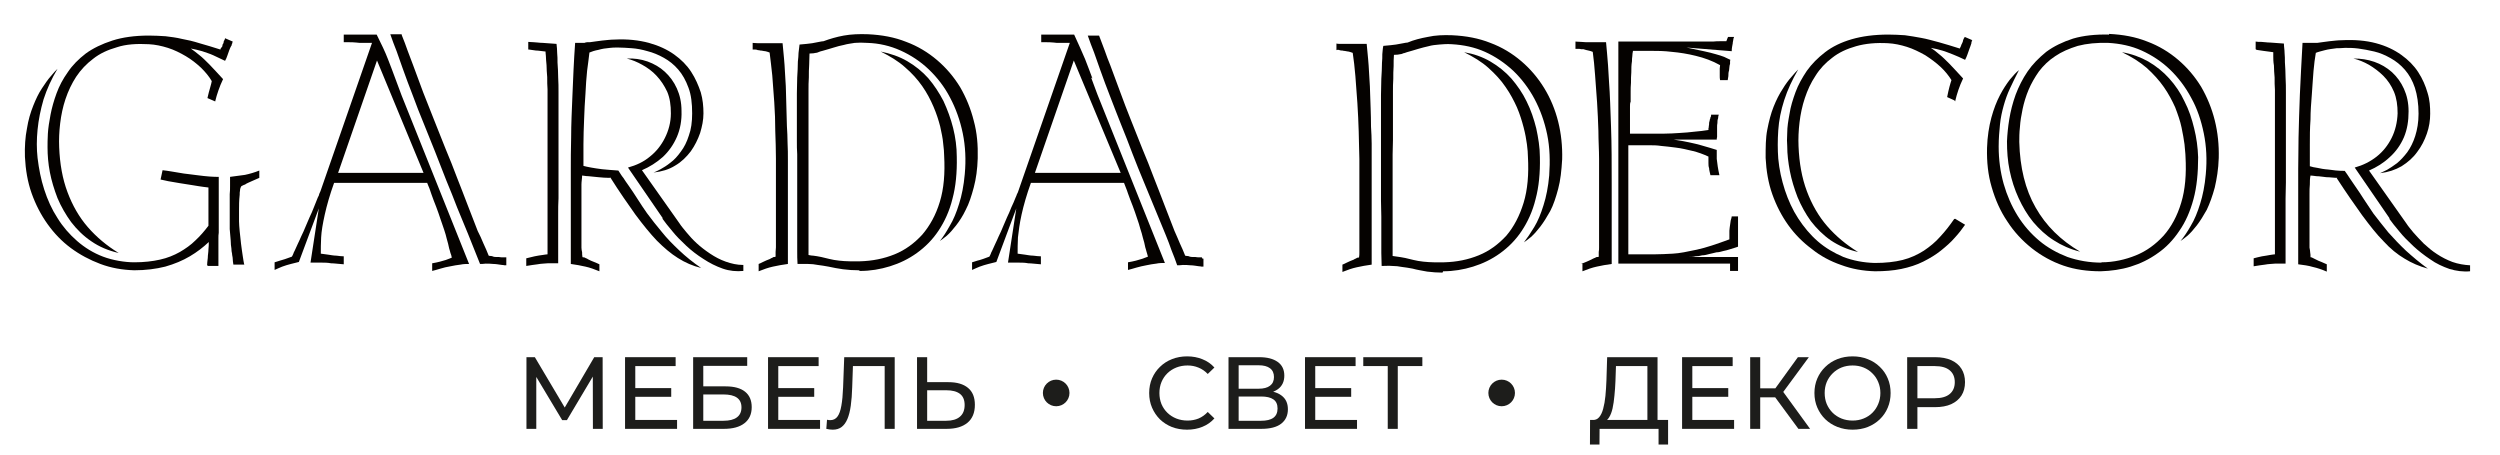
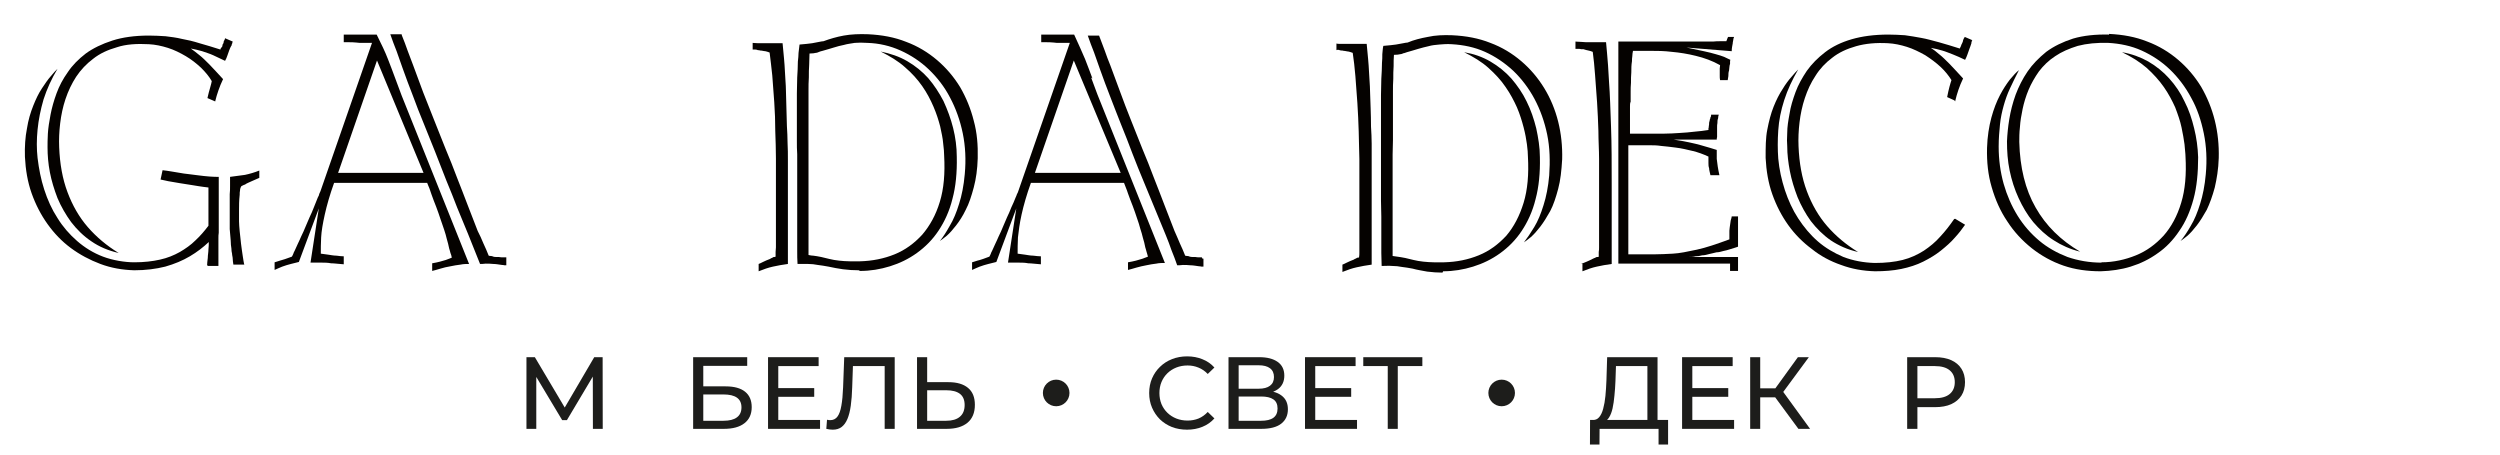
<svg xmlns="http://www.w3.org/2000/svg" width="752" height="137" viewBox="0 0 752 137" fill="none">
  <path d="M226.3 14.9C226.5 14.9 226.7 14.9 226.8 14.9C226.9 14.9 227.1 14.9 227.2 14.9C227.5 14.9 227.8 15 228 15.1C228.2 15.1 228.5 15.1 228.7 15.2C229.3 15.2 229.7 15.4 230.2 15.4C230.6 15.5 231 15.6 231.5 15.8C231.8 17.9 232 20.2 232.3 22.7C232.5 25.3 232.7 28 232.9 30.8C233.1 33.7 233.2 36.5 233.2 39.4C233.3 42.3 233.4 45 233.4 47.7C233.4 50.4 233.4 52.8 233.4 55.1V64.9C233.4 66.5 233.4 68.1 233.4 69.7C233.4 71.3 233.4 72.9 233.4 74.4C233.4 74.9 233.3 75.3 233.3 75.8C233.3 76.3 233.3 76.7 233.3 77.2C233.2 77.2 233.1 77.3 233 77.3C233 77.3 232.9 77.3 232.8 77.3C232.6 77.3 232.4 77.5 232.2 77.6C232 77.6 231.8 77.8 231.6 77.9C230.8 78.2 230.1 78.5 229.5 78.8C228.9 79.1 228.5 79.3 228.2 79.4V81.6C229.7 81 231.1 80.5 232.5 80.2C233.9 79.9 235.4 79.6 237 79.4V74.7C237 73.2 237 71.7 237 70.2V55.8C237 54.5 237 53.2 237 52C237 50.8 237 49.4 237 48.1C237 46.4 237 44.7 236.9 43C236.9 41.3 236.8 39.6 236.7 37.9C236.6 34.2 236.5 30.6 236.4 26.9C236.4 25.6 236.2 23.8 236.1 21.4C236 19 235.7 16.2 235.4 13C235.1 13 234.5 13 233.6 13C232.7 13 231.8 13 230.7 13C229.8 13 228.8 13 228.1 13C227.3 13 226.7 12.9 226.4 12.9V14.9H226.3ZM258.7 81.5C261.8 81.5 264.8 81 267.7 80.1C270.6 79.2 273.3 77.9 275.8 76.1C278.3 74.3 280.5 72.1 282.3 69.4C284.1 66.7 285.6 63.5 286.5 59.8C287.5 56.1 287.9 51.9 287.8 47.2C287.8 44.2 287.4 41.3 286.7 38.5C286 35.7 285 33 283.8 30.4C282.5 27.9 281 25.6 279.2 23.5C277.4 21.5 275.3 19.8 272.9 18.4C270.5 17 267.8 16.1 264.9 15.5C267.7 16.9 270.2 18.4 272.2 20.2C274.3 22 276 23.9 277.4 25.9C278.8 27.9 279.9 30 280.8 32.1C281.7 34.2 282.3 36.1 282.8 38C283.2 39.9 283.6 41.6 283.7 43.1C283.9 44.6 284 45.9 284 46.8C284.3 52.2 283.9 56.8 282.7 60.7C281.5 64.7 279.7 67.9 277.4 70.6C275 73.2 272.3 75.2 269.1 76.5C265.9 77.8 262.4 78.5 258.7 78.6C257.7 78.6 256.7 78.6 255.6 78.6C254.5 78.6 253.4 78.5 252.4 78.4C251.3 78.3 250.4 78.1 249.5 77.9C248.7 77.7 247.9 77.5 247 77.3C246.1 77.1 245.3 77 244.6 76.9C243.9 76.9 243.4 76.7 243.2 76.7V74.3C243.2 73.5 243.2 72.7 243.2 71.8C243.2 70.6 243.2 69.4 243.2 68.1C243.2 66.9 243.2 65.6 243.2 64.4V46.2C243.2 44.8 243.2 43.3 243.2 41.8C243.2 40.3 243.2 38.8 243.2 37.3V27.1C243.2 25.9 243.2 24.6 243.3 23.3C243.3 22 243.3 20.7 243.4 19.5C243.4 18.3 243.5 17.2 243.5 16.1C244.4 16.1 245 16 245.4 15.9C245.8 15.9 246.1 15.7 246.4 15.6C246.6 15.5 247 15.4 247.4 15.3C248.6 15 249.7 14.6 250.8 14.3C251.8 14 252.8 13.7 253.9 13.5C254.9 13.2 256 13.1 257.1 12.9C258.2 12.8 259.5 12.8 260.9 12.9C264.4 13 267.8 13.8 270.9 15.2C274 16.6 276.9 18.5 279.4 20.9C281.9 23.3 284.1 26.1 285.8 29.4C287.5 32.6 288.8 36.2 289.6 40.1C290.4 44 290.6 48.1 290.2 52.4C289.9 55.8 289.3 58.8 288.5 61.3C287.7 63.9 286.8 66.1 285.7 67.9C284.7 69.7 283.7 71.3 282.7 72.5C283.2 72.2 283.9 71.6 284.8 70.9C285.7 70.1 286.6 69.1 287.6 67.8C288.6 66.5 289.6 65 290.5 63.1C291.5 61.2 292.2 59 292.9 56.4C293.6 53.8 294 50.9 294.1 47.6C294.2 43.7 293.9 39.9 292.9 36.3C292 32.7 290.6 29.3 288.8 26.2C286.9 23.1 284.6 20.4 281.9 18.1C279.2 15.8 276.1 13.9 272.6 12.6C269.1 11.2 265.3 10.5 261.1 10.3C258.5 10.2 256 10.3 253.8 10.7C251.6 11.1 249.6 11.7 247.7 12.4C247.4 12.4 246.9 12.5 246.4 12.6C245.9 12.7 245.2 12.8 244.3 13C243.4 13.1 242.1 13.3 240.5 13.4C240.4 14.3 240.3 15.1 240.2 15.9C240.2 16.7 240.1 17.6 240 18.5C240 20 239.9 21.7 239.8 23.3C239.8 24.9 239.7 26.5 239.7 28.1C239.7 29.7 239.7 31.6 239.7 33.3C239.7 35.1 239.7 36.9 239.7 38.6V42.5C239.7 43.8 239.7 45.1 239.8 46.4V55C239.8 56.6 239.8 58.2 239.8 59.8C239.8 61.4 239.8 63 239.8 64.6V71.6C239.8 72.9 239.8 74.2 239.8 75.5C239.8 76.8 239.8 78.1 239.9 79.4C241.1 79.4 242.1 79.4 243.1 79.4C244.1 79.4 245 79.5 246 79.7C247 79.8 248 80 249.2 80.2C250.6 80.5 252.1 80.8 253.6 81C255.2 81.2 256.7 81.3 258.3 81.3" fill="#050200" />
-   <path d="M183.3 53.5C182.2 53.5 181.1 53.4 180 53.3C178.9 53.2 177.9 53.1 177 53C176.1 53 175.5 52.8 175.1 52.8C175.1 53.7 174.9 54.6 174.9 55.5C174.9 56.4 174.9 57.4 174.9 58.4C174.9 59.4 174.9 60.6 174.9 61.7C174.9 62.8 174.9 63.9 174.9 65C174.9 66.6 174.9 68.2 174.9 69.8C174.9 71.4 174.9 73 174.9 74.5C174.9 75 175 75.4 175.1 75.9C175.1 76.3 175.1 76.8 175.2 77.3C175.2 77.3 175.2 77.4 175.4 77.4C175.4 77.4 175.4 77.4 175.6 77.4C175.8 77.4 176.1 77.6 176.3 77.7C176.5 77.7 176.7 77.9 176.9 78C177.5 78.3 178.1 78.6 178.7 78.8C179.3 79 179.8 79.3 180.3 79.5V81.6C178.8 81 177.5 80.5 176.1 80.2C174.7 79.9 173.3 79.6 171.7 79.4C171.7 78.6 171.7 77.8 171.7 77C171.7 76.2 171.7 75.4 171.7 74.7V55.7C171.7 54.8 171.7 53.2 171.7 50.7C171.7 48.2 171.7 45.1 171.8 41.3C171.8 37.5 172 33.2 172.2 28.4C172.4 23.6 172.6 18.4 173 12.9H175.8C176.1 12.8 176.3 12.7 176.6 12.7H177.4C178.6 12.5 179.8 12.4 181.1 12.2C182.3 12.1 183.6 11.9 184.9 11.9C188.8 11.7 192.2 12.1 195.2 12.9C198.1 13.7 200.7 14.9 202.8 16.4C204.9 17.9 206.6 19.6 207.9 21.6C209.2 23.6 210.1 25.7 210.8 27.8C211.4 29.9 211.6 32 211.6 34.1C211.6 36.1 211.2 38 210.6 40C209.9 42 209 43.8 207.8 45.5C206.5 47.2 205 48.7 203.1 49.8C201.2 51 199.1 51.6 196.6 51.9C197.1 51.7 197.8 51.4 198.7 50.9C199.6 50.4 200.6 49.8 201.7 48.9C202.8 48.1 203.8 47 204.8 45.6C205.8 44.3 206.6 42.7 207.2 40.8C207.9 38.9 208.2 36.7 208.2 34.1C208.2 31.1 207.9 28.5 207.1 26.4C206.3 24.2 205.3 22.4 204 20.9C202.7 19.4 201.3 18.3 199.7 17.4C198.1 16.5 196.4 15.8 194.8 15.4C193.1 14.9 191.5 14.6 190 14.5C188.5 14.4 187.1 14.3 186 14.3C184.9 14.3 184 14.3 183.5 14.4C182.2 14.5 181 14.7 180 15C178.9 15.2 178 15.5 177.3 15.8C177.1 17.4 176.9 19.2 176.6 21.3C176.4 23.4 176.2 25.8 176.1 28.3C175.9 30.8 175.8 33.3 175.7 35.9C175.6 38.5 175.5 41 175.5 43.4C175.5 45.8 175.5 47.9 175.5 49.9C176.1 50.1 176.9 50.2 177.8 50.4C178.7 50.6 179.8 50.7 181.1 50.9C182.4 51 184.1 51.2 186 51.3C186.5 52 186.9 52.8 187.5 53.5C188 54.3 188.5 55 189 55.7C190 57.1 190.9 58.5 191.8 59.9C192.7 61.3 193.6 62.7 194.6 64.1C196 66 197.5 67.9 199.1 69.8C200.6 71.7 202.4 73.5 204.3 75.3C206.2 77.1 208.4 78.9 210.9 80.6C208.4 80 206.1 79 203.9 77.6C201.8 76.3 199.7 74.5 197.6 72.4C195.6 70.3 193.4 67.6 191.1 64.5C188.9 61.4 186.3 57.7 183.6 53.4M199.2 65.7C200 66.8 201 68.1 202.2 69.5C203.4 71 204.8 72.4 206.4 73.9C208 75.4 209.7 76.7 211.6 77.9C213.4 79.1 215.4 80.1 217.4 80.8C219.4 81.5 221.5 81.7 223.6 81.5V79.7C221.7 79.7 220 79.3 218.3 78.7C216.6 78.1 215.1 77.3 213.6 76.3C212.1 75.3 210.8 74.3 209.6 73.2C208.4 72.1 207.4 71 206.5 69.9C205.6 68.8 204.9 68 204.4 67.2L193.1 51.2C195.4 50.2 197.5 48.9 199.4 47.2C201.2 45.5 202.6 43.5 203.6 41.2C204.6 38.9 205.1 36.2 205 33.4C205 30.8 204.5 28.6 203.6 26.6C202.7 24.6 201.5 23 200 21.6C198.5 20.2 196.7 19.2 194.8 18.5C192.8 17.8 190.7 17.5 188.5 17.6C190.1 18 191.6 18.6 193.2 19.5C194.8 20.4 196.2 21.4 197.5 22.8C198.8 24.2 199.8 25.7 200.7 27.6C201.5 29.5 201.8 31.6 201.8 34.1C201.8 36.8 201.1 39.3 200 41.5C198.9 43.7 197.4 45.6 195.5 47.1C193.6 48.7 191.4 49.7 188.9 50.4L199.4 65.7H199.2ZM159.1 14.9C159.7 15 160.4 15.1 161.2 15.2C162 15.2 162.9 15.4 164.1 15.5C164.1 15.6 164.1 16 164.2 16.8C164.2 17.5 164.3 18.5 164.4 19.6C164.4 20.7 164.5 21.9 164.6 23.2C164.6 24.5 164.6 25.7 164.7 26.9C164.7 28.6 164.7 30.3 164.7 32V46C164.7 47.4 164.7 48.8 164.7 50.2C164.7 51.6 164.7 53 164.7 54.4C164.7 55.8 164.7 57.7 164.7 59.3C164.7 60.9 164.7 62.6 164.7 64.2V76.5C164.4 76.5 163.9 76.6 163.2 76.7C162.5 76.8 161.7 76.9 160.8 77.1C159.9 77.3 159.1 77.5 158.3 77.7V80C159.6 79.8 160.7 79.6 161.7 79.5C162.7 79.3 163.7 79.3 164.7 79.2C165.7 79.2 166.7 79.2 167.9 79.2C167.9 77.9 167.9 76.6 167.9 75.3C167.9 74 167.9 72.7 167.9 71.4V64.4C167.9 62.8 167.9 61.2 168 59.6C168 58 168 56.4 168 54.8C168 53.4 168 51.9 168 50.5C168 49 168 47.6 168 46.2V38.4C168 36.6 168 34.8 168 33.1C168 31.3 168 29.6 168 27.9C168 26.3 168 24.8 167.9 23.3C167.9 21.8 167.8 20.3 167.7 18.8C167.7 17.8 167.7 16.9 167.6 16C167.6 15 167.5 14.1 167.4 13.2C165.8 13.1 164.4 13 163.3 12.9C162.2 12.9 161.3 12.7 160.6 12.7C159.9 12.7 159.3 12.6 158.9 12.6V14.9H159.1Z" fill="#050200" />
  <path d="M120.8 10.3H117.4C118 12 118.6 13.7 119.3 15.4C119.9 17.1 120.5 18.8 121.1 20.5C122.1 23.3 123.1 26 124.2 28.8C125.2 31.6 126.3 34.3 127.4 37C128.6 39.9 129.7 42.8 130.9 45.7C132 48.6 133.2 51.5 134.3 54.4C135.4 57.1 136.5 59.7 137.5 62.4C138.6 65 139.7 67.7 140.8 70.4C141.4 71.9 142 73.4 142.6 74.9C143.2 76.4 143.8 77.9 144.4 79.4C144.8 79.4 145.4 79.4 146.1 79.3C146.8 79.3 147.5 79.3 148.4 79.4C149.3 79.4 150.1 79.6 151 79.7C151.2 79.7 151.5 79.7 151.7 79.8C151.9 79.8 152.1 79.8 152.3 79.8V77.4C152.3 77.4 152.1 77.4 152 77.4C151.9 77.4 151.8 77.4 151.7 77.4C151.4 77.4 151.1 77.4 150.8 77.4C150.5 77.4 150.2 77.3 150 77.3C149.7 77.3 149.5 77.3 149.2 77.3C149 77.3 148.7 77.3 148.4 77.2C148.2 77.1 147.9 77 147.7 77C147.5 77 147.2 77 147 76.9C146.5 75.7 146 74.4 145.4 73.2C144.9 71.9 144.3 70.7 143.7 69.5C142.7 66.8 141.6 64.2 140.6 61.5C139.6 58.8 138.5 56.1 137.5 53.5C136.4 50.5 135.2 47.6 134 44.7C132.8 41.8 131.7 38.8 130.5 35.9C129.4 33.2 128.4 30.5 127.3 27.8C126.3 25.1 125.3 22.4 124.3 19.7C123.7 18.2 123.2 16.7 122.6 15.2C122.1 13.7 121.5 12.2 120.9 10.7M128.6 55.3C129 56.2 129.4 57.2 129.8 58.5C130.2 59.7 130.7 60.9 131.2 62.2C131.7 63.5 132.1 64.7 132.5 65.9C132.9 67.1 133.3 68.2 133.6 69.1C133.9 70 134.2 71 134.4 71.9C134.7 72.8 134.9 73.8 135.1 74.7C135.2 75.1 135.4 75.6 135.5 76.1C135.7 76.5 135.8 77 135.9 77.5C135.6 77.6 135 77.9 134.1 78.2C133.1 78.5 131.8 78.9 130 79.2V81.5C130.7 81.3 131.6 81.1 132.5 80.8C133.4 80.5 134.4 80.3 135.5 80.1C136.5 79.9 137.5 79.7 138.5 79.6C139.4 79.4 140.3 79.4 141.1 79.4L120.8 28.7C120.2 27 119.5 25.3 118.9 23.6C118.3 21.9 117.5 19.9 116.7 17.8C115.9 15.7 114.7 13.2 113.3 10.4H103.4V12.7C103.7 12.7 104.2 12.7 104.9 12.7C105.6 12.7 106.3 12.7 107.2 12.8C107.5 12.8 107.9 12.9 108.2 12.9C108.5 12.9 108.8 12.9 109.1 12.9H110.5C111 12.9 111.4 12.9 111.9 12.9L96.4 57.5C96.3 57.8 96.1 58.1 96 58.4C96 58.7 95.8 59 95.6 59.4C95.2 60.4 94.8 61.4 94.4 62.4C94 63.4 93.6 64.4 93.1 65.4C92.7 66.3 92.3 67.3 91.9 68.2C91.5 69.2 91.1 70.1 90.6 71.1C90.3 71.9 89.9 72.6 89.6 73.3C89.3 74 88.9 74.8 88.6 75.5C88.5 75.7 88.3 76 88.2 76.4C88.1 76.7 87.9 77 87.8 77.2C86.2 77.8 85 78.2 84.2 78.4C83.4 78.7 82.8 78.8 82.6 78.9V81.2C83.3 80.9 84.1 80.5 84.9 80.2C85.8 79.9 86.6 79.6 87.5 79.4C88.4 79.2 89.2 79 89.9 78.8L95.9 62.7L93.4 79C94 79 94.6 79 95.1 79C95.6 79 96.3 79 97 79C97.7 79 98.5 79 99.6 79.2C100.6 79.2 101.8 79.4 103.4 79.5V77.1C102.7 77.1 102 77 101.2 76.9C100.3 76.9 99.5 76.7 98.7 76.6C97.9 76.5 97.1 76.4 96.5 76.3C96.5 74.9 96.5 73.3 96.6 71.4C96.7 69.5 97.1 67.2 97.7 64.5C98.3 61.8 99.2 58.6 100.5 55H128.5L128.6 55.3ZM101.7 52L113.4 18.2L127.4 52H101.7Z" fill="#050200" />
  <path d="M73.5 79.8C73.3 79 73.2 78.1 73 76.9C72.8 75.8 72.7 74.6 72.5 73.3C72.4 72 72.2 70.8 72.1 69.6C72 68.4 71.9 67.4 71.9 66.6C71.9 65.7 71.9 64.5 71.9 63.2C71.9 61.9 71.9 60.3 72.1 58.6C72.1 58.1 72.1 57.7 72.2 57.3C72.2 56.9 72.3 56.5 72.6 56L73.4 55.6C73.6 55.6 73.8 55.5 74 55.3C74.2 55.2 74.4 55.1 74.6 55C75.2 54.7 75.8 54.5 76.4 54.2C76.9 54 77.5 53.7 78 53.5V51.3C76.5 51.9 75.1 52.3 73.7 52.6C72.3 52.8 70.8 53 69.2 53.2C69.2 54 69.2 54.9 69.2 55.8C69.2 56.7 69.2 57.6 69.1 58.4V61.8C69.1 63 69.1 64.3 69.1 65.5C69.1 66.7 69.1 67.9 69.1 68.9C69.2 70.3 69.3 71.4 69.4 72.4C69.4 73.3 69.5 74.1 69.6 74.7C69.6 75.3 69.7 75.9 69.8 76.3C69.8 76.8 70 77.3 70 77.8C70 78.3 70.1 78.9 70.2 79.6H73.5V79.8ZM64.7 30.5L62.4 29.5C62.7 28.3 62.9 27.3 63.2 26.4C63.5 25.5 63.6 24.8 63.7 24.4C62.9 23 61.8 21.7 60.5 20.4C59.1 19.1 57.6 17.9 55.9 16.9C54.2 15.9 52.4 15 50.5 14.4C48.6 13.8 46.7 13.4 44.8 13.3C41.2 13.1 37.9 13.3 35.2 14.2C32.4 15 30 16.1 28 17.7C26 19.2 24.3 21 22.9 23.1C21.6 25.1 20.5 27.4 19.7 29.8C18.9 32.2 18.4 34.6 18.1 37.1C17.8 39.6 17.7 42 17.8 44.3C18 49.3 18.8 53.8 20.3 57.8C21.8 61.8 23.8 65.3 26.4 68.3C29 71.3 32.1 73.9 35.7 76.1C32.6 75.4 29.8 74.2 27.5 72.6C25.1 71 23.1 69 21.4 66.8C19.8 64.6 18.4 62.2 17.3 59.6C16.3 57 15.5 54.4 15 51.8C14.5 49.2 14.3 46.7 14.3 44.3C14.3 43.3 14.3 41.9 14.4 40.2C14.5 38.5 14.8 36.6 15.2 34.5C15.6 32.4 16.2 30.3 17 28.1C17.8 25.9 18.9 23.8 20.4 21.7C21.8 19.6 23.6 17.8 25.8 16.1C28 14.5 30.7 13.2 33.8 12.2C36.9 11.2 40.6 10.7 44.8 10.7C46.5 10.7 48.2 10.8 49.8 10.9C51.4 11.1 53.1 11.3 54.7 11.7C56.4 12 58.1 12.4 60 13C61.9 13.5 64 14.2 66.3 14.9C66.3 14.7 66.4 14.5 66.6 14.3C66.8 14.1 66.9 14 66.9 13.8C66.9 13.6 66.9 13.4 67.1 13.2C67.2 13 67.3 12.8 67.3 12.5C67.3 12.5 67.3 12.3 67.5 12.1C67.6 11.9 67.7 11.6 67.7 11.5L70 12.5C70 12.5 70 12.6 69.9 12.8C69.9 13 69.8 13.2 69.7 13.4C69.7 13.6 69.7 13.7 69.5 13.9C69.4 14.1 69.3 14.3 69.2 14.5C69.1 14.7 69.1 14.9 69 15C68.8 15.6 68.6 16.2 68.4 16.7C68.2 17.3 68 17.8 67.7 18.3C66.4 17.7 65.2 17.1 64.1 16.6C63 16.1 61.9 15.8 60.8 15.4C59.7 15.1 58.6 14.8 57.4 14.6C58.3 15.2 59.1 15.9 60 16.6C60.9 17.3 61.9 18.3 63 19.4C64.1 20.6 65.5 22 67.1 23.8C66.5 25 66.1 26.1 65.7 27.2C65.3 28.3 65 29.4 64.7 30.6M62.5 80C62.5 80 62.7 80 63 80C63.3 80 63.7 80 64.2 80C64.7 80 65.2 80 65.7 80C65.7 79.7 65.7 79.3 65.7 78.8C65.7 78.3 65.7 77.7 65.7 77C65.7 76.4 65.7 75.7 65.7 75.1C65.7 74.5 65.7 73.9 65.7 73.4C65.7 72.9 65.7 72.1 65.7 71.6C65.7 71.1 65.7 70.6 65.8 70C65.8 69.4 65.8 68.6 65.8 67.5C65.8 66.4 65.8 66 65.8 65.4C65.8 64.8 65.8 64.1 65.8 63.5C65.8 62.9 65.8 62.2 65.8 61.4C65.8 60 65.8 58.7 65.8 57.3C65.8 55.9 65.8 54.5 65.8 53.2C65.1 53.2 64.2 53.2 63 53.1C61.9 53 60.7 52.9 59.3 52.7C58 52.5 56.7 52.4 55.3 52.2C54 52 52.8 51.8 51.7 51.6C50.6 51.4 49.7 51.3 48.9 51.2L48.3 54C48.8 54.1 49.6 54.3 50.6 54.5C51.6 54.7 52.8 54.9 54.1 55.1C55.4 55.3 56.7 55.5 57.9 55.7C59.2 55.9 60.2 56.1 61.1 56.2C62 56.3 62.5 56.4 62.7 56.4V61.3C62.7 62.4 62.7 63.5 62.7 64.6C62.7 65.7 62.7 66.8 62.7 67.9C61.5 69.5 60.2 71 58.8 72.3C57.4 73.7 55.8 74.8 54.1 75.8C52.3 76.8 50.4 77.6 48.1 78.1C45.9 78.6 43.3 78.9 40.4 78.9C37.5 78.9 33.9 78.3 31 77.2C28.1 76.1 25.5 74.5 23.2 72.5C20.9 70.5 18.9 68.2 17.3 65.6C15.6 63 14.3 60.1 13.3 57C12.3 53.9 11.7 50.8 11.3 47.5C11 44.8 11 42 11.3 39C11.6 36 12.2 33 13.1 29.9C14.1 26.8 15.5 23.7 17.3 20.7C16.8 21.2 16.1 21.9 15.3 22.9C14.4 23.9 13.6 25.1 12.6 26.6C11.6 28.1 10.8 29.8 10 31.8C9.2 33.8 8.5 36.1 8.1 38.7C7.6 41.2 7.4 44.1 7.5 47.2C7.7 51.1 8.3 54.7 9.5 58.1C10.7 61.5 12.3 64.6 14.3 67.4C16.3 70.2 18.6 72.6 21.3 74.6C24 76.6 27 78.2 30.2 79.4C33.4 80.6 36.8 81.2 40.4 81.3C43.8 81.3 46.9 80.9 49.7 80.2C52.5 79.4 54.9 78.4 57.1 77.1C59.3 75.8 61.1 74.4 62.8 72.8C62.8 73.4 62.8 74.2 62.7 75C62.7 75.9 62.5 76.7 62.5 77.6C62.4 78.5 62.3 79.2 62.3 79.7" fill="#050200" />
  <path d="M311.3 52L323 18.2L337.1 52H311.3ZM328.6 23.6C328 21.9 327.2 19.9 326.4 17.8C325.5 15.7 324.4 13.2 323.1 10.4H313.2V12.7C313.5 12.7 314 12.7 314.7 12.7C315.3 12.7 316.1 12.7 317 12.8C317.3 12.8 317.6 12.9 317.9 12.9C318.2 12.9 318.5 12.9 318.9 12.9H320.4C320.8 12.9 321.3 12.9 321.8 12.9L306.3 57.5C306.2 57.8 306.1 58.1 305.9 58.4C305.8 58.7 305.7 59 305.5 59.4C305.1 60.4 304.7 61.4 304.2 62.4C303.8 63.4 303.4 64.4 302.9 65.4C302.5 66.3 302.1 67.3 301.7 68.2C301.3 69.2 300.9 70.1 300.4 71.1C300.1 71.9 299.7 72.6 299.4 73.3C299.1 74 298.7 74.8 298.4 75.5C298.3 75.7 298.1 76 298 76.4C297.9 76.7 297.7 77 297.6 77.2C296 77.8 294.9 78.2 294 78.4C293.2 78.7 292.6 78.8 292.4 78.9V81.2C293.1 80.9 293.9 80.5 294.7 80.2C295.6 79.9 296.4 79.6 297.3 79.4C298.2 79.2 299 79 299.7 78.8L305.7 62.7L303.2 79C303.8 79 304.4 79 304.9 79C305.4 79 306.1 79 306.7 79C307.4 79 308.3 79 309.3 79.2C310.3 79.2 311.5 79.4 313.1 79.5V77.1C312.4 77.1 311.7 77 310.8 76.9C309.9 76.9 309.1 76.7 308.3 76.6C307.5 76.5 306.7 76.4 306.1 76.3C306.1 74.9 306.1 73.3 306.2 71.4C306.4 69.5 306.7 67.2 307.3 64.5C307.9 61.8 308.8 58.6 310.1 55H338.1C338.4 55.9 338.9 56.9 339.3 58.2C339.7 59.4 340.2 60.6 340.7 61.9C341.2 63.2 341.6 64.4 342 65.6C342.4 66.8 342.8 67.9 343 68.8C343.3 69.7 343.6 70.7 343.8 71.6C344.1 72.5 344.3 73.4 344.5 74.4C344.6 74.8 344.8 75.3 344.9 75.8C345 76.2 345.2 76.7 345.3 77.2C345 77.3 344.3 77.6 343.4 77.9C342.5 78.2 341.1 78.6 339.3 78.9V81.2C340 81 340.9 80.8 341.8 80.5C342.8 80.2 343.8 80 344.8 79.8C345.8 79.6 346.8 79.4 347.8 79.3C348.7 79.1 349.6 79.1 350.4 79.1L330.1 28.4C329.5 26.7 328.8 25 328.2 23.3" fill="#050200" />
  <path d="M361.5 77.4C361.4 77.4 361.3 77.4 361.2 77.4C360.9 77.4 360.6 77.4 360.3 77.4C360 77.4 359.7 77.3 359.5 77.3C359.2 77.3 359 77.3 358.7 77.3C358.5 77.3 358.2 77.3 357.9 77.2C357.7 77.1 357.4 77 357.2 77C357 77 356.7 77 356.5 76.9C356 75.7 355.5 74.4 354.9 73.2C354.4 71.9 353.8 70.7 353.3 69.5C352.3 66.8 351.2 64.2 350.2 61.5C349.2 58.8 348.1 56.1 347.1 53.5C346 50.5 344.8 47.6 343.6 44.7C342.4 41.8 341.3 38.8 340.1 35.9C339 33.2 338 30.5 337 27.8C336 25.1 335 22.4 334 19.7C333.4 18.2 332.8 16.7 332.3 15.2C331.7 13.7 331.2 12.2 330.6 10.7H327.2C327.8 12.4 328.4 14.1 329.1 15.8C329.7 17.5 330.3 19.2 330.9 20.9C331.9 23.7 332.9 26.4 334 29.2C335.1 32 336.1 34.7 337.2 37.4C338.4 40.3 339.5 43.2 340.6 46.1C341.7 49 342.9 51.9 344.1 54.8C345.2 57.5 346.3 60.1 347.4 62.8C348.5 65.4 349.6 68.1 350.7 70.8C351.3 72.3 351.9 73.8 352.4 75.3C353 76.8 353.6 78.3 354.1 79.8C354.5 79.8 355.1 79.8 355.8 79.7C356.5 79.7 357.3 79.7 358.1 79.8C359 79.8 359.8 80 360.7 80.1C360.9 80.1 361.1 80.1 361.4 80.2C361.6 80.2 361.8 80.2 362 80.2V77.8C361.9 77.8 361.8 77.8 361.7 77.8" fill="#050200" />
  <path d="M632.1 78.9C635.8 78.9 639.3 78.1 642.5 76.8C645.7 75.5 648.4 73.5 650.8 70.9C653.1 68.3 654.9 65 656.1 61C657.3 57.1 657.7 52.4 657.4 47.1C657.4 46.2 657.2 44.9 657.1 43.4C656.9 41.9 656.6 40.2 656.2 38.3C655.8 36.4 655.1 34.4 654.3 32.3C653.4 30.3 652.3 28.2 650.9 26.2C649.5 24.2 647.8 22.3 645.7 20.4C643.6 18.6 641.2 17.1 638.3 15.7C641.2 16.2 643.9 17.2 646.2 18.5C648.6 19.9 650.7 21.6 652.5 23.6C654.3 25.6 655.9 27.9 657.1 30.5C658.4 33 659.3 35.7 660 38.6C660.7 41.4 661.1 44.3 661.2 47.3C661.2 52 660.8 56.2 659.8 59.9C658.8 63.6 657.4 66.8 655.5 69.5C653.7 72.2 651.5 74.5 649 76.2C646.5 78 643.8 79.3 640.9 80.2C638 81.1 635 81.5 631.9 81.6C627.9 81.6 624.2 81.1 620.7 79.9C617.2 78.7 614 76.9 611.2 74.7C608.3 72.4 605.8 69.7 603.8 66.6C601.7 63.5 600.2 60.1 599.1 56.3C598 52.6 597.6 48.7 597.7 44.5C597.8 41.1 598.3 38 599 35.4C599.7 32.8 600.6 30.5 601.6 28.6C602.6 26.7 603.6 25.2 604.6 23.9C605.6 22.7 606.5 21.7 607.3 21.1C606.3 23 605.4 24.9 604.6 26.6C603.8 28.3 603.2 30 602.7 31.8C602.2 33.6 601.8 35.4 601.6 37.4C601.4 39.4 601.2 41.6 601.2 44.1C601.2 48 601.7 51.7 602.7 55.3C603.7 58.8 605.1 62 606.9 64.9C608.7 67.8 610.9 70.3 613.4 72.4C615.9 74.5 618.8 76.1 621.9 77.3C625.1 78.4 628.5 79 632.2 79M634.4 10.4C630.3 10.3 626.7 10.7 623.6 11.6C620.5 12.6 617.8 13.9 615.5 15.6C613.3 17.4 611.4 19.3 609.9 21.5C608.4 23.7 607.2 26.1 606.3 28.5C605.4 31 604.8 33.4 604.4 35.8C604 38.2 603.8 40.4 603.7 42.5C603.7 45.5 603.9 48.4 604.5 51.3C605.1 54.2 606 57 607.2 59.6C608.4 62.2 609.8 64.6 611.6 66.8C613.4 68.9 615.4 70.8 617.8 72.3C620.1 73.8 622.8 75 625.7 75.7C619.9 72.3 615.4 67.9 612.3 62.4C609.2 57 607.6 50.4 607.4 42.7C607.4 41.4 607.4 39.9 607.6 38.2C607.7 36.5 608 34.7 608.4 32.8C608.8 30.9 609.4 28.9 610.2 27C611 25.1 612.1 23.2 613.3 21.5C614.6 19.8 616.2 18.2 618.2 16.9C620.1 15.6 622.4 14.6 625 13.8C627.7 13.1 630.7 12.8 634.2 12.9C637.7 13.1 641.1 13.8 644.2 15.2C647.3 16.6 650.2 18.5 652.7 20.9C655.2 23.3 657.4 26.2 659.1 29.4C660.9 32.6 662.1 36.2 662.9 40.1C663.7 44 663.9 48.1 663.5 52.4C663.2 55.8 662.6 58.8 661.8 61.3C661 63.9 660.1 66.1 659 67.9C658 69.7 656.9 71.3 655.9 72.5C656.4 72.2 657.1 71.6 658 70.9C658.9 70.1 659.8 69.1 660.8 67.8C661.8 66.5 662.8 64.9 663.8 63.1C664.7 61.2 665.5 59 666.2 56.4C666.8 53.8 667.3 50.9 667.4 47.5C667.5 43.6 667.1 39.8 666.2 36.2C665.3 32.6 663.9 29.2 662.1 26.1C660.2 23 657.9 20.3 655.2 18C652.5 15.7 649.4 13.8 645.9 12.5C642.4 11.1 638.6 10.4 634.4 10.2" fill="#050200" />
  <path d="M588.1 65.8L591.1 67.6C590.2 68.9 589.2 70.2 588 71.5C586.8 72.9 585.4 74.1 583.8 75.4C582.3 76.6 580.5 77.7 578.5 78.7C576.5 79.7 574.3 80.4 571.9 80.9C569.5 81.4 566.8 81.6 564 81.6C560.4 81.5 557 80.9 553.8 79.7C550.6 78.6 547.6 77 545 74.9C542.3 72.9 539.9 70.5 537.9 67.7C535.9 64.9 534.3 61.8 533.1 58.4C531.9 55 531.3 51.4 531.1 47.5C531.1 44.3 531.1 41.5 531.6 39C532.1 36.4 532.7 34.1 533.5 32.1C534.3 30.1 535.2 28.3 536.2 26.8C537.1 25.3 538 24.1 538.9 23.1C539.7 22.1 540.4 21.4 540.9 20.9C539.1 24 537.7 27 536.7 30.1C535.7 33.2 535.1 36.2 534.9 39.2C534.7 42.2 534.7 45 534.9 47.7C535.2 51 535.9 54.1 536.9 57.2C537.9 60.2 539.2 63.1 540.9 65.7C542.6 68.3 544.5 70.6 546.8 72.6C549.1 74.6 551.7 76.1 554.5 77.3C557.4 78.4 560.5 79 563.9 79.1C567.1 79.1 569.9 78.8 572.3 78.2C574.7 77.6 576.8 76.6 578.7 75.4C580.5 74.2 582.2 72.8 583.6 71.2C585.1 69.6 586.5 67.8 587.8 65.9M588.1 30.5C588.4 29.3 588.7 28.1 589.1 27C589.5 25.9 589.9 24.8 590.5 23.6C588.9 21.8 587.5 20.4 586.4 19.2C585.3 18.1 584.3 17.1 583.4 16.4C582.5 15.6 581.6 14.9 580.8 14.4C582 14.6 583.2 14.9 584.2 15.2C585.3 15.5 586.4 16 587.5 16.4C588.6 16.8 589.8 17.4 591.1 18C591.4 17.5 591.6 16.9 591.8 16.4C592 15.9 592.2 15.3 592.4 14.7C592.5 14.5 592.6 14.2 592.7 13.9C592.8 13.6 592.9 13.3 593 13C593 12.8 593 12.6 593.1 12.5C593.1 12.3 593.1 12.2 593.3 12.1L591 11.1C590.9 11.3 590.8 11.5 590.7 11.6C590.7 11.8 590.5 11.9 590.5 12.1C590.5 12.3 590.4 12.6 590.3 12.8C590.2 13.1 590.1 13.2 590 13.4C590 13.6 589.8 13.8 589.8 14C589.7 14.2 589.6 14.3 589.5 14.6C587.2 13.9 585.1 13.2 583.2 12.7C581.3 12.2 579.6 11.7 577.9 11.4C576.2 11.1 574.6 10.8 573 10.6C571.4 10.5 569.7 10.4 568 10.4C563.8 10.4 560.1 10.9 557 11.8C553.9 12.7 551.2 14 549 15.7C546.8 17.4 545 19.2 543.5 21.3C542.1 23.4 540.9 25.5 540.1 27.7C539.3 29.9 538.6 32.1 538.3 34.2C537.9 36.3 537.6 38.2 537.6 39.9C537.5 41.6 537.5 43 537.6 44C537.6 46.4 537.9 48.9 538.4 51.5C538.9 54.1 539.7 56.7 540.7 59.3C541.8 61.9 543.1 64.3 544.7 66.5C546.4 68.7 548.4 70.7 550.7 72.3C553.1 73.9 555.8 75.1 558.9 75.8C555.3 73.6 552.2 71 549.6 68C547 65 545 61.5 543.5 57.5C542 53.5 541.2 49 541 44C540.9 41.7 541 39.3 541.3 36.8C541.6 34.3 542.1 31.9 542.9 29.5C543.7 27.1 544.7 24.9 546.1 22.8C547.4 20.7 549.1 18.9 551.1 17.4C553.1 15.8 555.5 14.7 558.3 13.9C561.1 13.1 564.3 12.8 567.9 13C569.8 13.1 571.7 13.5 573.6 14.1C575.5 14.7 577.3 15.6 579.1 16.6C580.8 17.7 582.3 18.8 583.7 20.1C585.1 21.4 586.2 22.8 587 24.1C586.9 24.5 586.6 25.2 586.4 26.1C586.2 27 585.9 28 585.7 29.2L587.9 30.2L588.1 30.5Z" fill="#050200" />
  <path d="M476 79.4V81.6C477.5 81 478.9 80.5 480.3 80.2C481.7 79.9 483.2 79.6 484.8 79.4C484.8 78.6 484.8 77.8 484.8 77C484.8 76.2 484.8 75.4 484.8 74.7V65.7C484.8 64.1 484.8 62.4 484.8 60.7C484.8 59.1 484.8 57.4 484.8 55.7C484.8 49.2 484.8 43.4 484.6 38.2C484.4 33 484.3 28.5 484 24.7C483.8 20.9 483.6 18 483.4 16C483.2 13.9 483.1 12.9 483.1 12.7C482.8 12.7 482.2 12.7 481.3 12.7C480.5 12.7 479.5 12.7 478.4 12.7C477.4 12.7 476.4 12.7 475.6 12.6C474.8 12.6 474.2 12.5 473.9 12.5V14.7C474.1 14.7 474.2 14.7 474.4 14.7C474.6 14.7 474.7 14.7 474.8 14.7C475.1 14.7 475.4 14.7 475.6 14.8C475.8 14.8 476.1 14.8 476.3 14.8C476.8 15 477.4 15.1 477.8 15.2C478.2 15.3 478.7 15.4 479.1 15.6C479.4 17.7 479.6 20 479.8 22.6C480 25.2 480.2 27.9 480.4 30.8C480.6 33.7 480.7 36.6 480.8 39.4C480.8 42.3 481 45.1 481 47.8C481 50.5 481 52.9 481 55.1V64.9C481 66.5 481 68.1 481 69.7C481 71.3 481 72.9 481 74.4C481 74.9 481 75.3 480.9 75.8C480.9 76.2 480.9 76.7 480.9 77.2C480.9 77.2 480.8 77.3 480.7 77.3C480.7 77.3 480.5 77.3 480.4 77.3C480.2 77.3 479.9 77.5 479.7 77.6C479.5 77.6 479.3 77.8 479 77.9C478.4 78.2 477.8 78.5 477.3 78.7C476.7 78.9 476.2 79.2 475.6 79.4" fill="#050200" />
  <path d="M490.3 40.5V34.7C490.3 34.5 490.3 34.2 490.3 34C490.3 33.8 490.3 33.6 490.3 33.4C490.3 32.9 490.3 32.5 490.3 32C490.3 31.5 490.3 31 490.5 30.6C490.5 29.7 490.5 28.7 490.5 27.8C490.5 26.8 490.5 25.9 490.6 24.9C490.6 23.8 490.6 22.8 490.7 21.7C490.7 20.6 490.7 19.6 490.9 18.4C490.9 18 490.9 17.4 491 16.9C491 16.4 491.1 15.8 491.2 15.3H496.6C498.5 15.3 500.5 15.3 502.9 15.6C505.2 15.8 507.7 16.2 510.1 16.8C512.6 17.4 515.1 18.3 517.4 19.6C517.4 20 517.3 20.3 517.3 20.6C517.3 20.9 517.3 21.2 517.3 21.6C517.3 22 517.3 22.3 517.3 22.8C517.3 23.2 517.3 23.7 517.4 24.1H519.7C519.7 23.7 519.9 23.2 519.9 22.7C519.9 22.2 519.9 21.8 520.1 21.2C520.1 20.9 520.2 20.5 520.2 20.2C520.2 19.9 520.3 19.5 520.4 19.2C520.4 19 520.4 18.8 520.4 18.6C520.4 18.4 520.4 18.2 520.5 18C519.9 17.7 519.3 17.4 518.6 17.1C517.9 16.8 517.1 16.6 516.1 16.3C515.1 16 513.9 15.7 512.5 15.4C511.1 15.1 509.3 14.7 507.3 14.3L520.9 15.4C520.9 14.4 521.1 13.7 521.2 13.1C521.2 12.6 521.4 12.1 521.4 11.8C521.4 11.5 521.6 11.3 521.6 11.1H519.8C519.7 11.3 519.6 11.6 519.5 11.8C519.5 12 519.3 12.2 519.3 12.4H517.5C516.8 12.4 516 12.4 515.3 12.5C514.6 12.5 513.8 12.5 513.1 12.5H508.4C507.6 12.5 506.9 12.5 506.1 12.5C505.3 12.5 504.6 12.5 503.8 12.5H486.8V79.3H520.4V81C520.4 81.2 520.4 81.4 520.4 81.5H522.8V81.1C522.8 81 522.8 80.8 522.8 80.7V78.4C522.8 78.2 522.8 78 522.8 77.9V77.3H508C508.7 77.3 509.3 77.3 510 77.1C510.7 77.1 511.3 77 512 76.8C512.7 76.8 513.5 76.6 514.2 76.4C514.9 76.2 515.7 76.1 516.3 75.9C517 75.9 517.7 75.7 518.4 75.5C519 75.4 519.7 75.2 520.3 75C520.7 74.9 521.2 74.7 521.6 74.6C522 74.5 522.5 74.3 522.8 74.2V65.1H520.9C520.9 65.3 520.8 65.7 520.6 66.3C520.5 66.9 520.4 67.6 520.3 68.4C520.3 68.7 520.2 69.1 520.2 69.4V70.4C520.2 70.7 520.2 71 520.2 71.2V72C516.4 73.4 513.2 74.5 510.4 75.1C507.6 75.7 505.2 76.2 503.2 76.3C501.2 76.4 499.4 76.5 497.8 76.5H489.8V43.7H496.6C497.3 43.7 498.4 43.7 499.7 43.9C501 44 502.5 44.2 504.1 44.4C505.8 44.6 507.4 45 509.1 45.4C510.8 45.8 512.4 46.4 513.9 47.1C513.9 47.9 513.9 48.5 513.9 49C513.9 49.5 513.9 50.1 514.1 50.6C514.1 51.1 514.3 51.8 514.5 52.7H517.2C517 51.7 516.8 50.9 516.7 50.1C516.6 49.3 516.5 48.6 516.4 47.8C516.4 47 516.4 46.1 516.4 45.1C515.4 44.8 513.9 44.3 511.7 43.7C509.6 43.1 506.8 42.5 503.5 42H516.4C516.4 41.7 516.4 41.5 516.5 41.2C516.5 41 516.5 40.7 516.5 40.4V39.3C516.5 38.9 516.5 38.6 516.5 38.2C516.5 37.9 516.5 37.4 516.6 37C516.6 36.5 516.6 36.1 516.8 35.6C516.8 35.2 516.9 34.8 517 34.5H514.7C514.7 34.8 514.7 35.1 514.5 35.3C514.5 35.6 514.4 35.8 514.3 36C514.3 36.4 514.1 36.7 514.1 37C514.1 37.3 514.1 37.6 514 38C514 38.2 514 38.4 513.9 38.6C513.9 38.8 513.9 39 513.9 39.1C512.6 39.3 511.2 39.5 509.8 39.6C508.3 39.8 506.8 39.9 505.2 40C503.6 40.1 502.1 40.2 500.6 40.2C499.2 40.2 497.8 40.2 496.6 40.2H489.8L490.3 40.5Z" fill="#050200" />
  <path d="M401.8 15C402 15 402.1 15 402.3 15C402.4 15 402.6 15 402.7 15C403 15.1 403.2 15.2 403.5 15.2C403.7 15.2 404 15.2 404.2 15.3C404.7 15.3 405.2 15.5 405.6 15.5C406 15.6 406.4 15.7 406.9 15.9C407.2 18 407.5 20.3 407.7 22.9C407.9 25.5 408.1 28.2 408.3 31C408.5 33.9 408.6 36.7 408.7 39.6C408.8 42.5 408.8 45.2 408.9 47.9C408.9 50.6 408.9 53 408.9 55.3V65.1C408.9 66.7 408.9 68.3 408.9 69.9C408.9 71.5 408.9 73.1 408.9 74.6C408.9 75.1 408.9 75.5 408.9 76C408.9 76.4 408.9 76.9 408.8 77.4L408.6 77.5C408.5 77.5 408.4 77.5 408.4 77.5C408.2 77.5 408 77.7 407.8 77.8C407.6 77.8 407.4 78 407.2 78.1C406.4 78.4 405.7 78.7 405.1 79C404.5 79.3 404.1 79.5 403.8 79.6V81.8C405.3 81.2 406.7 80.7 408.1 80.4C409.5 80.1 411 79.8 412.6 79.6V74.9C412.6 73.4 412.6 71.9 412.6 70.4C412.6 68.9 412.6 67.4 412.6 65.9V56C412.6 54.7 412.6 53.5 412.6 52.2C412.6 50.9 412.6 49.6 412.6 48.3C412.6 46.6 412.6 44.9 412.6 43.2C412.6 41.5 412.5 39.8 412.4 38.1C412.4 34.4 412.2 30.7 412.1 27.1C412.1 25.8 411.9 23.9 411.8 21.6C411.7 19.2 411.4 16.4 411.1 13.2C410.8 13.2 410.2 13.2 409.3 13.2C408.4 13.2 407.5 13.2 406.4 13.2C405.4 13.2 404.5 13.2 403.7 13.2C403 13.2 402.3 13.2 402 13.1V15.1L401.8 15ZM434.1 81.6C437.2 81.6 440.2 81.1 443.1 80.2C446 79.3 448.7 78 451.2 76.2C453.7 74.4 455.9 72.2 457.7 69.5C459.5 66.8 461 63.6 461.9 59.9C462.9 56.2 463.3 52 463.2 47.3C463.2 44.3 462.7 41.4 462.1 38.6C461.4 35.8 460.5 33.1 459.2 30.5C458 28 456.4 25.7 454.6 23.6C452.8 21.6 450.7 19.9 448.3 18.5C445.9 17.1 443.3 16.2 440.4 15.7C443.2 17.1 445.7 18.6 447.7 20.4C449.7 22.2 451.5 24.1 452.9 26.2C454.3 28.2 455.4 30.3 456.3 32.3C457.2 34.4 457.8 36.4 458.3 38.3C458.8 40.2 459.1 41.9 459.3 43.4C459.5 44.9 459.6 46.2 459.6 47.1C459.9 52.4 459.5 57.1 458.3 61C457.1 64.9 455.4 68.2 453.1 70.9C450.7 73.5 448 75.5 444.8 76.8C441.6 78.1 438.2 78.8 434.4 78.9C433.4 78.9 432.4 78.9 431.3 78.9C430.2 78.9 429.2 78.8 428.1 78.7C427 78.6 426.1 78.4 425.2 78.2C424.4 78 423.6 77.8 422.7 77.6C421.8 77.4 420.9 77.3 420.3 77.2C419.6 77.1 419.1 77 418.9 77V74.5C418.9 73.7 418.9 72.9 418.9 72.1C418.9 70.9 418.9 69.6 418.9 68.4C418.9 67.2 418.9 65.9 418.9 64.7V46.5C418.9 45.1 419 43.6 419 42.2V27.5C419 26.3 419 25 419.1 23.7C419.1 22.4 419.1 21.2 419.2 19.9C419.2 18.7 419.2 17.6 419.3 16.5C420.2 16.5 420.8 16.4 421.2 16.3C421.6 16.3 421.9 16.1 422.2 16C422.5 16 422.8 15.8 423.2 15.7C424.4 15.4 425.5 15 426.6 14.7C427.7 14.4 428.7 14.1 429.7 13.9C430.7 13.6 431.8 13.5 432.9 13.4C434 13.3 435.3 13.2 436.7 13.3C440.2 13.5 443.6 14.2 446.7 15.6C449.8 17 452.6 18.9 455.2 21.3C457.7 23.7 459.9 26.6 461.6 29.8C463.3 33 464.6 36.6 465.4 40.5C466.2 44.4 466.3 48.5 466 52.8C465.7 56.2 465.1 59.2 464.3 61.7C463.5 64.3 462.6 66.5 461.5 68.3C460.4 70.1 459.4 71.6 458.4 72.9C458.9 72.6 459.6 72 460.5 71.3C461.4 70.5 462.3 69.5 463.3 68.2C464.3 66.9 465.3 65.3 466.3 63.5C467.3 61.6 468 59.4 468.7 56.8C469.4 54.2 469.7 51.3 469.9 47.9C470 44 469.6 40.2 468.7 36.6C467.8 33 466.4 29.6 464.5 26.5C462.6 23.4 460.3 20.7 457.6 18.4C454.9 16.1 451.8 14.2 448.3 12.9C444.8 11.5 441 10.8 436.8 10.6C434.2 10.5 431.7 10.6 429.5 11.1C427.3 11.5 425.3 12 423.4 12.8C423.1 12.8 422.6 12.9 422.1 13C421.6 13.1 420.9 13.2 419.9 13.4C419 13.5 417.7 13.7 416.1 13.8C415.9 14.7 415.9 15.5 415.8 16.3C415.8 17.1 415.8 18 415.7 18.9C415.7 20.4 415.6 22.1 415.5 23.7C415.5 25.3 415.4 27 415.4 28.6C415.4 30.2 415.4 32.1 415.4 33.8C415.4 35.6 415.4 37.4 415.4 39.2C415.4 41 415.4 41.7 415.4 43.1C415.4 44.4 415.4 45.7 415.4 47V55.6C415.4 57.2 415.4 58.8 415.4 60.4C415.4 62 415.5 63.6 415.5 65.2V72.2C415.5 73.5 415.5 74.8 415.5 76.1C415.5 77.4 415.6 78.7 415.6 80C416.8 80 417.8 79.9 418.8 80C419.8 80 420.7 80.1 421.7 80.3C422.7 80.4 423.8 80.6 424.9 80.8C426.3 81.2 427.8 81.4 429.3 81.7C430.9 81.9 432.4 82 433.9 82" fill="#050200" />
-   <path d="M678.8 15C679.4 15.1 680.1 15.2 680.8 15.3C681.5 15.4 682.5 15.5 683.8 15.7C683.8 15.8 683.8 16.2 683.8 16.9C683.8 17.6 683.8 18.6 684 19.7C684 20.9 684.1 22 684.2 23.3C684.2 24.6 684.2 25.8 684.3 27C684.3 28.7 684.3 30.4 684.3 32.1C684.3 33.8 684.3 35.5 684.3 37.2V46.1C684.3 47.5 684.3 48.9 684.3 50.3C684.3 51.7 684.3 53.1 684.3 54.5C684.3 55.9 684.3 57.7 684.3 59.4C684.3 61 684.3 62.7 684.3 64.3V76.5C684 76.5 683.5 76.6 682.8 76.7C682.1 76.8 681.3 77 680.4 77.1C679.5 77.3 678.6 77.5 677.9 77.7V80.1C679.2 79.9 680.3 79.7 681.3 79.6C682.3 79.4 683.3 79.4 684.3 79.3C685.3 79.3 686.4 79.3 687.5 79.3C687.5 78 687.5 76.7 687.5 75.4C687.5 74.1 687.5 72.8 687.5 71.5V64.5C687.5 62.9 687.5 61.3 687.5 59.7C687.5 58.1 687.6 56.5 687.6 54.9C687.6 53.5 687.6 52.1 687.6 50.6C687.6 49.1 687.6 47.7 687.6 46.3V38.5C687.6 36.7 687.6 34.9 687.6 33.1C687.6 31.4 687.6 29.6 687.6 27.9C687.6 26.4 687.6 24.8 687.5 23.3C687.5 21.8 687.4 20.3 687.3 18.7C687.3 17.8 687.3 16.8 687.2 15.9C687.2 14.9 687 14.1 687 13.1C685.4 13 684 12.9 682.9 12.8C681.8 12.8 680.9 12.6 680.2 12.6C679.5 12.6 678.9 12.6 678.5 12.5V14.8L678.8 15ZM718.8 65.7L708.3 50.4C710.8 49.7 713 48.6 714.9 47.1C716.8 45.6 718.3 43.7 719.4 41.5C720.5 39.3 721.1 36.8 721.2 34.1C721.2 31.7 720.9 29.5 720.1 27.6C719.3 25.7 718.2 24.1 716.9 22.8C715.6 21.5 714.1 20.4 712.6 19.5C711 18.6 709.5 18 707.9 17.6C710.1 17.6 712.2 17.9 714.2 18.6C716.2 19.3 717.9 20.3 719.5 21.7C721 23.1 722.2 24.7 723.1 26.7C724 28.7 724.5 30.9 724.5 33.5C724.5 36.4 724.1 38.9 723.1 41.3C722.1 43.6 720.7 45.6 718.8 47.3C717 49 714.9 50.3 712.6 51.3L723.9 67.3C724.4 68.1 725.2 69 726 70C726.9 71 727.9 72.1 729.1 73.3C730.3 74.4 731.6 75.5 733 76.4C734.5 77.4 736.1 78.2 737.7 78.8C739.4 79.4 741.2 79.7 743 79.8V81.6C740.9 81.8 738.8 81.5 736.8 80.9C734.8 80.2 732.8 79.3 731 78C729.2 76.8 727.4 75.4 725.9 74C724.3 72.5 722.9 71.1 721.7 69.6C720.5 68.2 719.5 66.9 718.7 65.8M702.9 53.6C705.7 57.9 708.2 61.5 710.5 64.7C712.8 67.8 714.9 70.5 717 72.6C719 74.8 721.1 76.5 723.3 77.8C725.4 79.1 727.7 80.1 730.3 80.8C727.8 79 725.7 77.2 723.7 75.4C721.8 73.6 720 71.7 718.4 69.9C716.9 68 715.3 66.1 713.9 64.2C713 62.8 712 61.4 711.1 60C710.2 58.6 709.3 57.2 708.3 55.8C707.8 55.1 707.3 54.3 706.8 53.6C706.3 52.8 705.8 52.1 705.3 51.4C703.3 51.4 701.7 51.2 700.4 51C699 50.9 698 50.7 697.1 50.5C696.2 50.4 695.5 50.2 694.8 50C694.8 48.1 694.8 45.9 694.8 43.5C694.8 41.1 694.8 38.6 695 36C695 33.4 695.2 30.9 695.4 28.4C695.6 25.9 695.7 23.6 695.9 21.4C696.1 19.3 696.3 17.5 696.6 15.9C697.3 15.6 698.2 15.4 699.3 15.1C700.4 14.8 701.5 14.7 702.9 14.5C703.4 14.5 704.3 14.5 705.4 14.4C706.6 14.4 707.9 14.4 709.4 14.6C710.9 14.8 712.5 15.1 714.2 15.5C715.9 15.9 717.5 16.6 719.1 17.5C720.7 18.4 722.1 19.5 723.4 21C724.7 22.5 725.7 24.3 726.4 26.4C727.1 28.6 727.5 31.2 727.5 34.2C727.5 36.8 727.1 39 726.5 40.9C725.9 42.8 725.1 44.4 724.1 45.8C723.1 47.1 722.1 48.2 721 49.1C719.9 49.9 718.9 50.6 718 51.1C717.1 51.5 716.4 51.9 715.9 52.1C718.4 51.8 720.5 51.1 722.4 50C724.3 48.8 725.9 47.4 727.1 45.7C728.4 44 729.3 42.2 730 40.2C730.7 38.2 731 36.2 731 34.2C731 32.2 730.9 30.1 730.2 27.9C729.6 25.8 728.7 23.7 727.4 21.7C726.1 19.7 724.4 18 722.3 16.5C720.2 15 717.7 13.8 714.7 13C711.7 12.2 708.3 11.9 704.4 12.1C703.1 12.1 701.9 12.3 700.7 12.4C699.4 12.6 698.2 12.7 697 12.9H696.2C695.9 12.9 695.7 12.9 695.4 12.9H692.6C692.3 18.5 692 23.7 691.8 28.5C691.6 33.3 691.5 37.6 691.4 41.4C691.4 45.2 691.3 48.3 691.3 50.8V77.1C691.3 77.9 691.3 78.7 691.3 79.5C692.9 79.7 694.4 79.9 695.7 80.3C697.1 80.6 698.5 81.1 699.9 81.7V79.5C699.4 79.3 698.8 79 698.3 78.8C697.7 78.6 697.1 78.3 696.5 78C696.3 77.9 696.1 77.8 695.9 77.7C695.7 77.6 695.5 77.5 695.3 77.4H695.1C695.1 77.4 695 77.4 695 77.3C695 76.8 695 76.4 694.9 75.9C694.9 75.5 694.8 75 694.7 74.5C694.7 72.9 694.7 71.4 694.7 69.8C694.7 68.2 694.7 66.6 694.7 65C694.7 63.4 694.7 62.8 694.7 61.7C694.7 60.6 694.7 59.5 694.7 58.4C694.7 57.3 694.7 56.4 694.8 55.5C694.8 54.6 694.8 53.7 695 52.8C695.3 52.8 696 52.9 696.8 53C697.7 53 698.7 53.2 699.8 53.3C700.9 53.3 702 53.5 703.1 53.5" fill="#050200" />
  <path d="M573.676 129V107.44H582.084C583.973 107.44 585.585 107.738 586.92 108.333C588.255 108.929 589.281 109.791 590 110.92C590.719 112.05 591.078 113.395 591.078 114.955C591.078 116.516 590.719 117.861 590 118.99C589.281 120.099 588.255 120.961 586.92 121.577C585.585 122.173 583.973 122.47 582.084 122.47H575.37L576.756 121.023V129H573.676ZM576.756 121.331L575.37 119.791H581.992C583.963 119.791 585.452 119.37 586.458 118.528C587.485 117.686 587.998 116.495 587.998 114.955C587.998 113.415 587.485 112.224 586.458 111.382C585.452 110.541 583.963 110.12 581.992 110.12H575.37L576.756 108.58V121.331Z" fill="#1D1D1B" />
-   <path d="M557.27 129.246C555.627 129.246 554.098 128.969 552.681 128.415C551.285 127.86 550.073 127.09 549.047 126.105C548.02 125.099 547.219 123.928 546.644 122.594C546.069 121.259 545.782 119.801 545.782 118.22C545.782 116.639 546.069 115.181 546.644 113.846C547.219 112.512 548.02 111.352 549.047 110.366C550.073 109.36 551.285 108.58 552.681 108.025C554.077 107.471 555.607 107.194 557.27 107.194C558.913 107.194 560.422 107.471 561.798 108.025C563.194 108.559 564.405 109.329 565.432 110.335C566.479 111.321 567.28 112.481 567.835 113.816C568.409 115.15 568.697 116.618 568.697 118.22C568.697 119.822 568.409 121.29 567.835 122.624C567.28 123.959 566.479 125.129 565.432 126.136C564.405 127.121 563.194 127.891 561.798 128.446C560.422 128.979 558.913 129.246 557.27 129.246ZM557.27 126.505C558.461 126.505 559.56 126.3 560.566 125.889C561.592 125.479 562.475 124.904 563.215 124.164C563.974 123.405 564.559 122.522 564.97 121.516C565.401 120.509 565.617 119.411 565.617 118.22C565.617 117.029 565.401 115.931 564.97 114.924C564.559 113.918 563.974 113.046 563.215 112.306C562.475 111.547 561.592 110.961 560.566 110.551C559.56 110.14 558.461 109.935 557.27 109.935C556.059 109.935 554.94 110.14 553.913 110.551C552.907 110.961 552.024 111.547 551.264 112.306C550.504 113.046 549.909 113.918 549.478 114.924C549.067 115.931 548.862 117.029 548.862 118.22C548.862 119.411 549.067 120.509 549.478 121.516C549.909 122.522 550.504 123.405 551.264 124.164C552.024 124.904 552.907 125.479 553.913 125.889C554.94 126.3 556.059 126.505 557.27 126.505Z" fill="#1D1D1B" />
  <path d="M540.96 129L533.137 118.374L535.632 116.834L544.471 129H540.96ZM526.453 129V107.44H529.472V129H526.453ZM528.548 119.514V116.803H535.539V119.514H528.548ZM535.909 118.559L533.075 118.128L540.806 107.44H544.102L535.909 118.559Z" fill="#1D1D1B" />
  <path d="M508.773 116.742H519.861V119.36H508.773V116.742ZM509.05 126.32H521.616V129H505.97V107.44H521.185V110.12H509.05V126.32Z" fill="#1D1D1B" />
  <path d="M495.538 127.552V110.12H486.082L485.928 114.647C485.867 116.167 485.764 117.625 485.62 119.021C485.497 120.417 485.312 121.68 485.066 122.809C484.819 123.918 484.47 124.832 484.019 125.55C483.587 126.269 483.033 126.711 482.355 126.875L479.029 126.32C479.83 126.382 480.487 126.115 481 125.52C481.534 124.904 481.945 124.051 482.232 122.963C482.54 121.854 482.766 120.571 482.91 119.113C483.054 117.635 483.156 116.054 483.218 114.37L483.433 107.44H498.587V127.552H495.538ZM478.259 133.712L478.29 126.32H501.759V133.712H498.895V129H481.154L481.123 133.712H478.259Z" fill="#1D1D1B" />
  <path d="M417.433 129V109.319L418.203 110.12H410.072V107.44H427.843V110.12H419.712L420.451 109.319V129H417.433Z" fill="#1D1D1B" />
  <path d="M395.348 116.742H406.436V119.36H395.348V116.742ZM395.625 126.32H408.192V129H392.545V107.44H407.761V110.12H395.625V126.32Z" fill="#1D1D1B" />
  <path d="M369.536 129V107.44H378.807C381.147 107.44 382.985 107.912 384.32 108.857C385.654 109.801 386.322 111.177 386.322 112.984C386.322 114.75 385.685 116.105 384.412 117.05C383.139 117.974 381.466 118.436 379.392 118.436L379.946 117.512C382.349 117.512 384.186 117.994 385.459 118.959C386.753 119.904 387.4 121.29 387.4 123.117C387.4 124.965 386.722 126.413 385.367 127.46C384.032 128.487 382.041 129 379.392 129H369.536ZM372.585 126.567H379.33C380.973 126.567 382.205 126.269 383.026 125.674C383.868 125.058 384.289 124.123 384.289 122.871C384.289 121.618 383.868 120.705 383.026 120.13C382.205 119.555 380.973 119.267 379.33 119.267H372.585V126.567ZM372.585 116.926H378.591C380.09 116.926 381.229 116.629 382.01 116.033C382.811 115.438 383.211 114.565 383.211 113.415C383.211 112.245 382.811 111.362 382.01 110.766C381.229 110.171 380.09 109.873 378.591 109.873H372.585V116.926Z" fill="#1D1D1B" />
  <path d="M357.069 129.246C355.426 129.246 353.907 128.979 352.51 128.446C351.135 127.891 349.933 127.121 348.907 126.136C347.901 125.129 347.11 123.959 346.535 122.624C345.96 121.29 345.673 119.822 345.673 118.22C345.673 116.618 345.96 115.15 346.535 113.816C347.11 112.481 347.911 111.321 348.937 110.335C349.964 109.329 351.165 108.559 352.541 108.025C353.937 107.471 355.457 107.194 357.099 107.194C358.763 107.194 360.292 107.481 361.689 108.056C363.105 108.61 364.307 109.442 365.292 110.551L363.29 112.491C362.469 111.629 361.545 110.992 360.518 110.582C359.492 110.15 358.393 109.935 357.223 109.935C356.011 109.935 354.882 110.14 353.835 110.551C352.808 110.961 351.915 111.536 351.155 112.276C350.395 113.015 349.8 113.898 349.369 114.924C348.958 115.931 348.753 117.029 348.753 118.22C348.753 119.411 348.958 120.52 349.369 121.546C349.8 122.553 350.395 123.425 351.155 124.164C351.915 124.904 352.808 125.479 353.835 125.889C354.882 126.3 356.011 126.505 357.223 126.505C358.393 126.505 359.492 126.3 360.518 125.889C361.545 125.458 362.469 124.801 363.29 123.918L365.292 125.858C364.307 126.967 363.105 127.809 361.689 128.384C360.292 128.959 358.752 129.246 357.069 129.246Z" fill="#1D1D1B" />
  <path d="M285.298 114.955C287.844 114.955 289.805 115.53 291.181 116.68C292.556 117.809 293.244 119.503 293.244 121.762C293.244 124.144 292.495 125.951 290.996 127.183C289.518 128.394 287.433 129 284.744 129H275.842V107.44H278.892V114.955H285.298ZM284.62 126.567C286.407 126.567 287.772 126.166 288.717 125.366C289.682 124.565 290.164 123.384 290.164 121.824C290.164 120.304 289.692 119.185 288.748 118.466C287.803 117.748 286.427 117.388 284.62 117.388H278.892V126.567H284.62Z" fill="#1D1D1B" />
  <path d="M250.493 129.246C250.185 129.246 249.877 129.226 249.569 129.185C249.261 129.144 248.922 129.082 248.552 129L248.768 126.259C249.096 126.341 249.425 126.382 249.754 126.382C250.657 126.382 251.376 126.023 251.91 125.304C252.443 124.585 252.834 123.497 253.08 122.039C253.347 120.581 253.521 118.744 253.604 116.526L253.942 107.44H269.127V129H266.108V109.319L266.848 110.12H255.914L256.591 109.288L256.345 116.434C256.283 118.569 256.139 120.438 255.914 122.039C255.688 123.641 255.349 124.975 254.897 126.043C254.445 127.111 253.86 127.912 253.142 128.446C252.443 128.979 251.56 129.246 250.493 129.246Z" fill="#1D1D1B" />
  <path d="M233.829 116.742H244.917V119.36H233.829V116.742ZM234.106 126.32H246.672V129H231.026V107.44H246.241V110.12H234.106V126.32Z" fill="#1D1D1B" />
  <path d="M208.497 129V107.44H224.76V110.058H211.547V116.218H218.261C220.828 116.218 222.778 116.752 224.113 117.82C225.448 118.887 226.115 120.438 226.115 122.47C226.115 124.565 225.386 126.177 223.928 127.306C222.491 128.435 220.427 129 217.737 129H208.497ZM211.547 126.567H217.614C219.401 126.567 220.746 126.228 221.649 125.55C222.573 124.873 223.035 123.867 223.035 122.532C223.035 119.945 221.228 118.651 217.614 118.651H211.547V126.567Z" fill="#1D1D1B" />
-   <path d="M190.817 116.742H201.905V119.36H190.817V116.742ZM191.094 126.32H203.661V129H188.014V107.44H203.229V110.12H191.094V126.32Z" fill="#1D1D1B" />
  <path d="M158.357 129V107.44H160.883L170.554 123.733H169.199L178.747 107.44H181.272L181.303 129H178.346L178.316 112.091H179.024L170.523 126.382H169.106L160.544 112.091H161.314V129H158.357Z" fill="#1D1D1B" />
  <path d="M317.7 122.2C319.909 122.2 321.7 120.409 321.7 118.2C321.7 115.991 319.909 114.2 317.7 114.2C315.491 114.2 313.7 115.991 313.7 118.2C313.7 120.409 315.491 122.2 317.7 122.2Z" fill="#1D1D1B" />
  <path d="M451.7 122.2C453.909 122.2 455.7 120.409 455.7 118.2C455.7 115.991 453.909 114.2 451.7 114.2C449.491 114.2 447.7 115.991 447.7 118.2C447.7 120.409 449.491 122.2 451.7 122.2Z" fill="#1D1D1B" />
</svg>